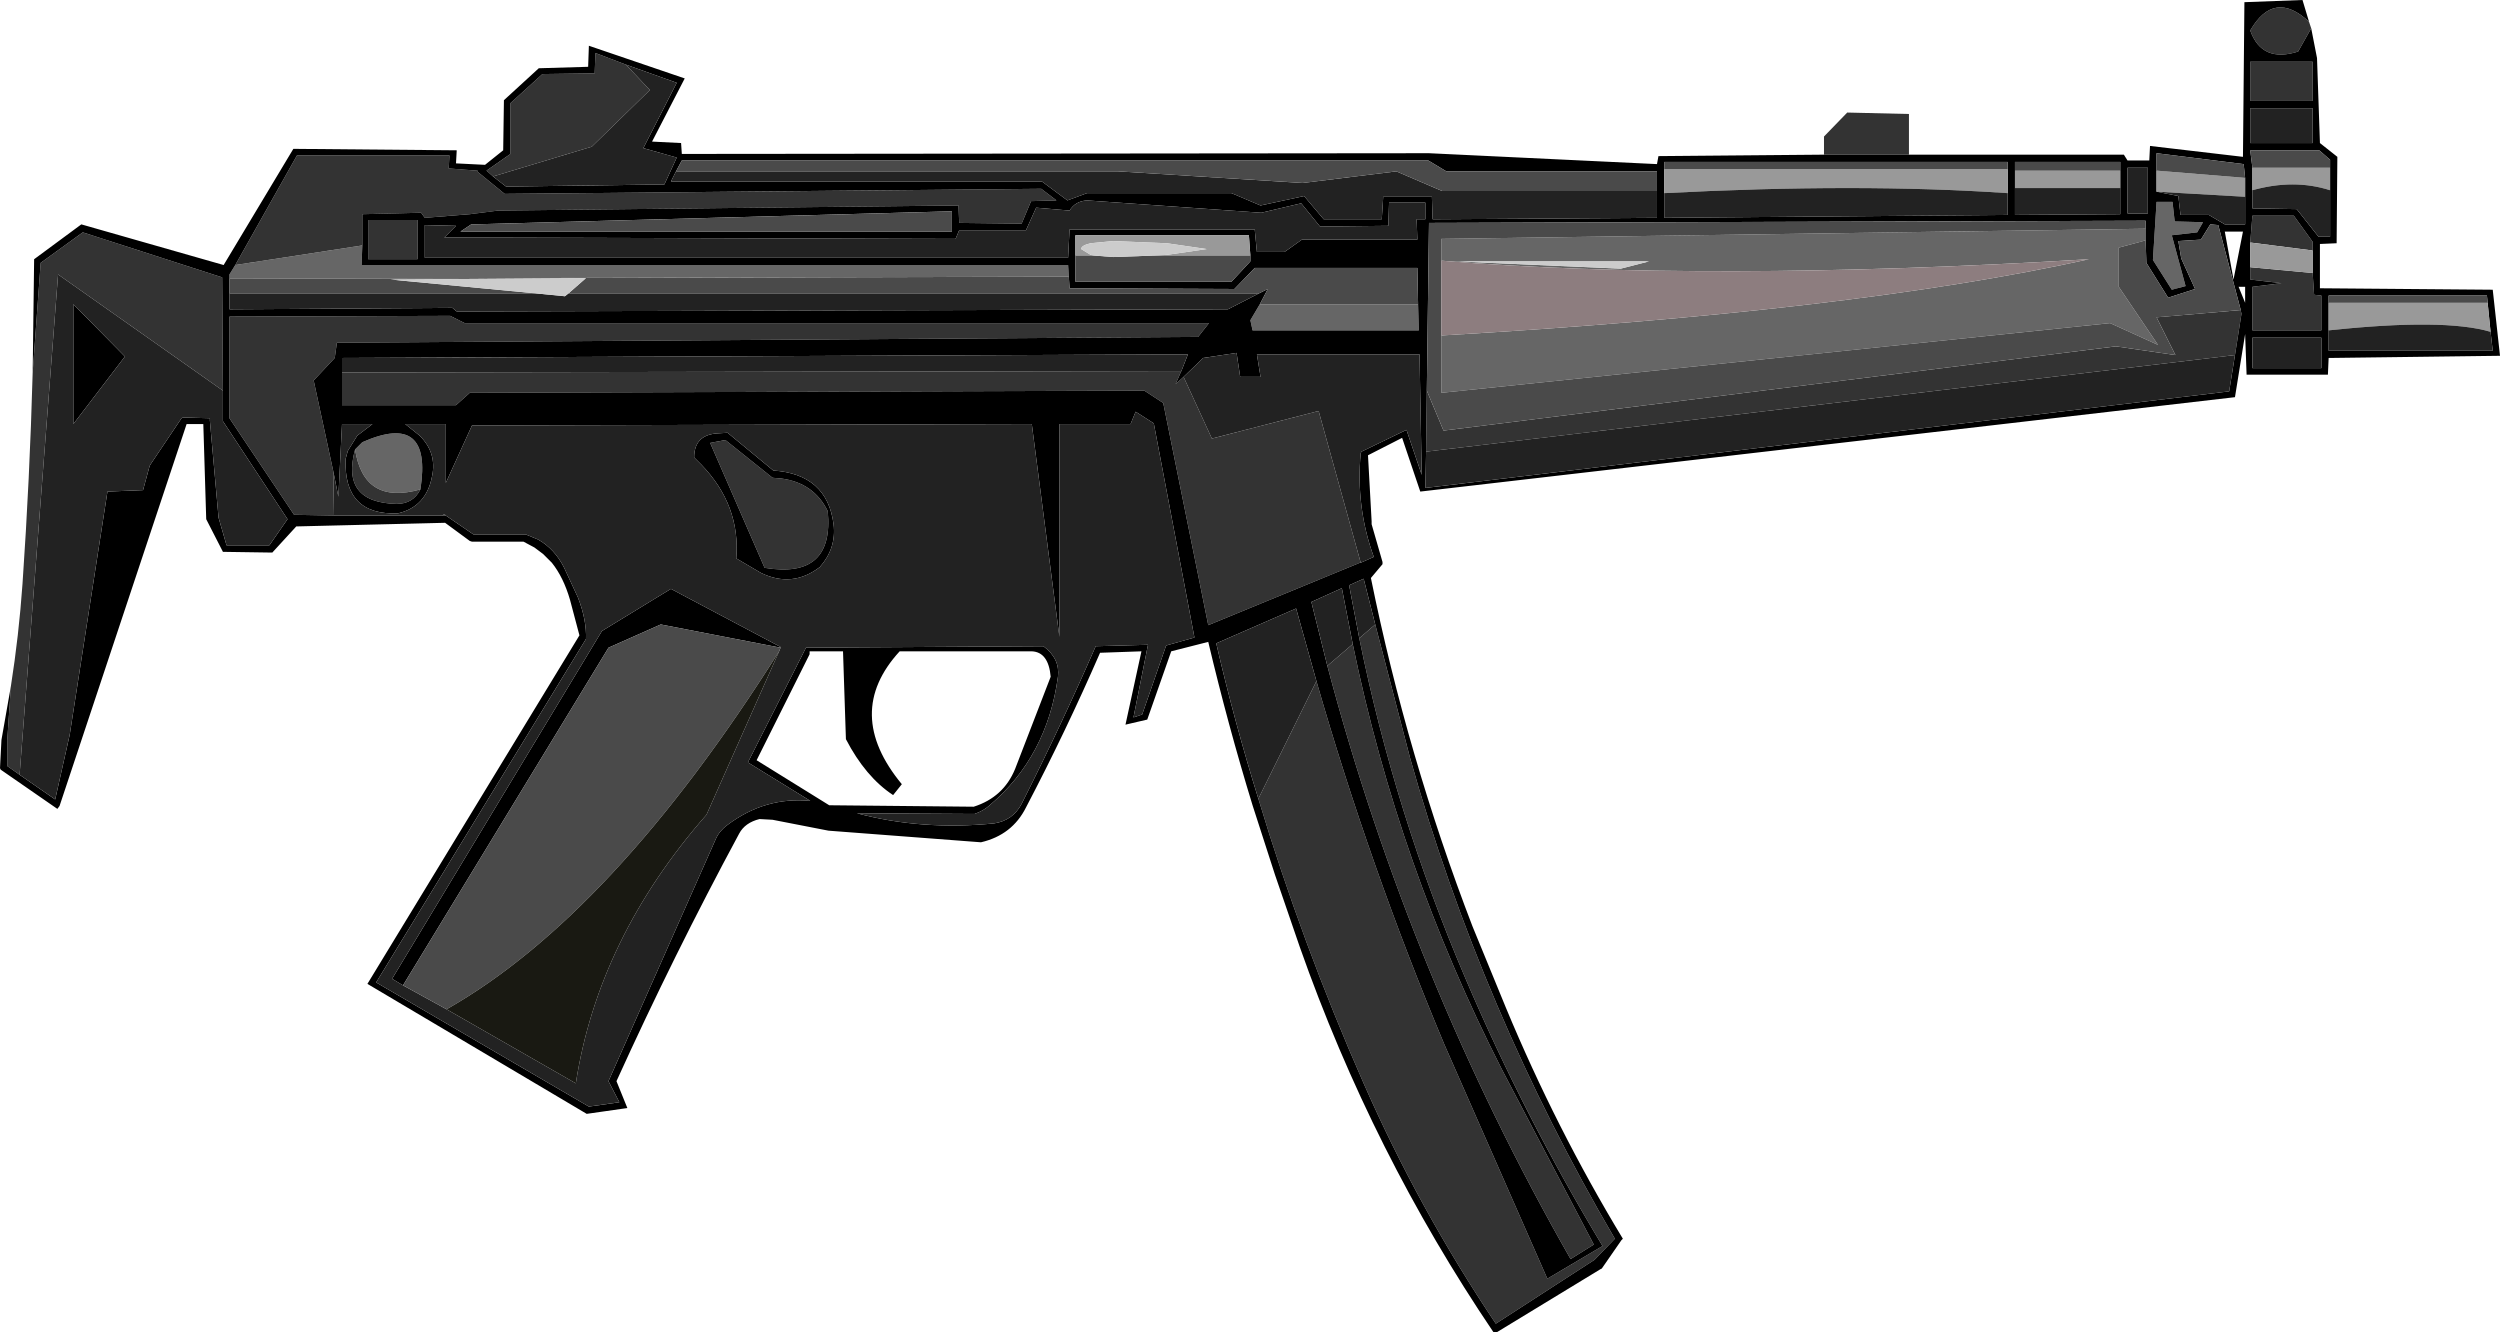
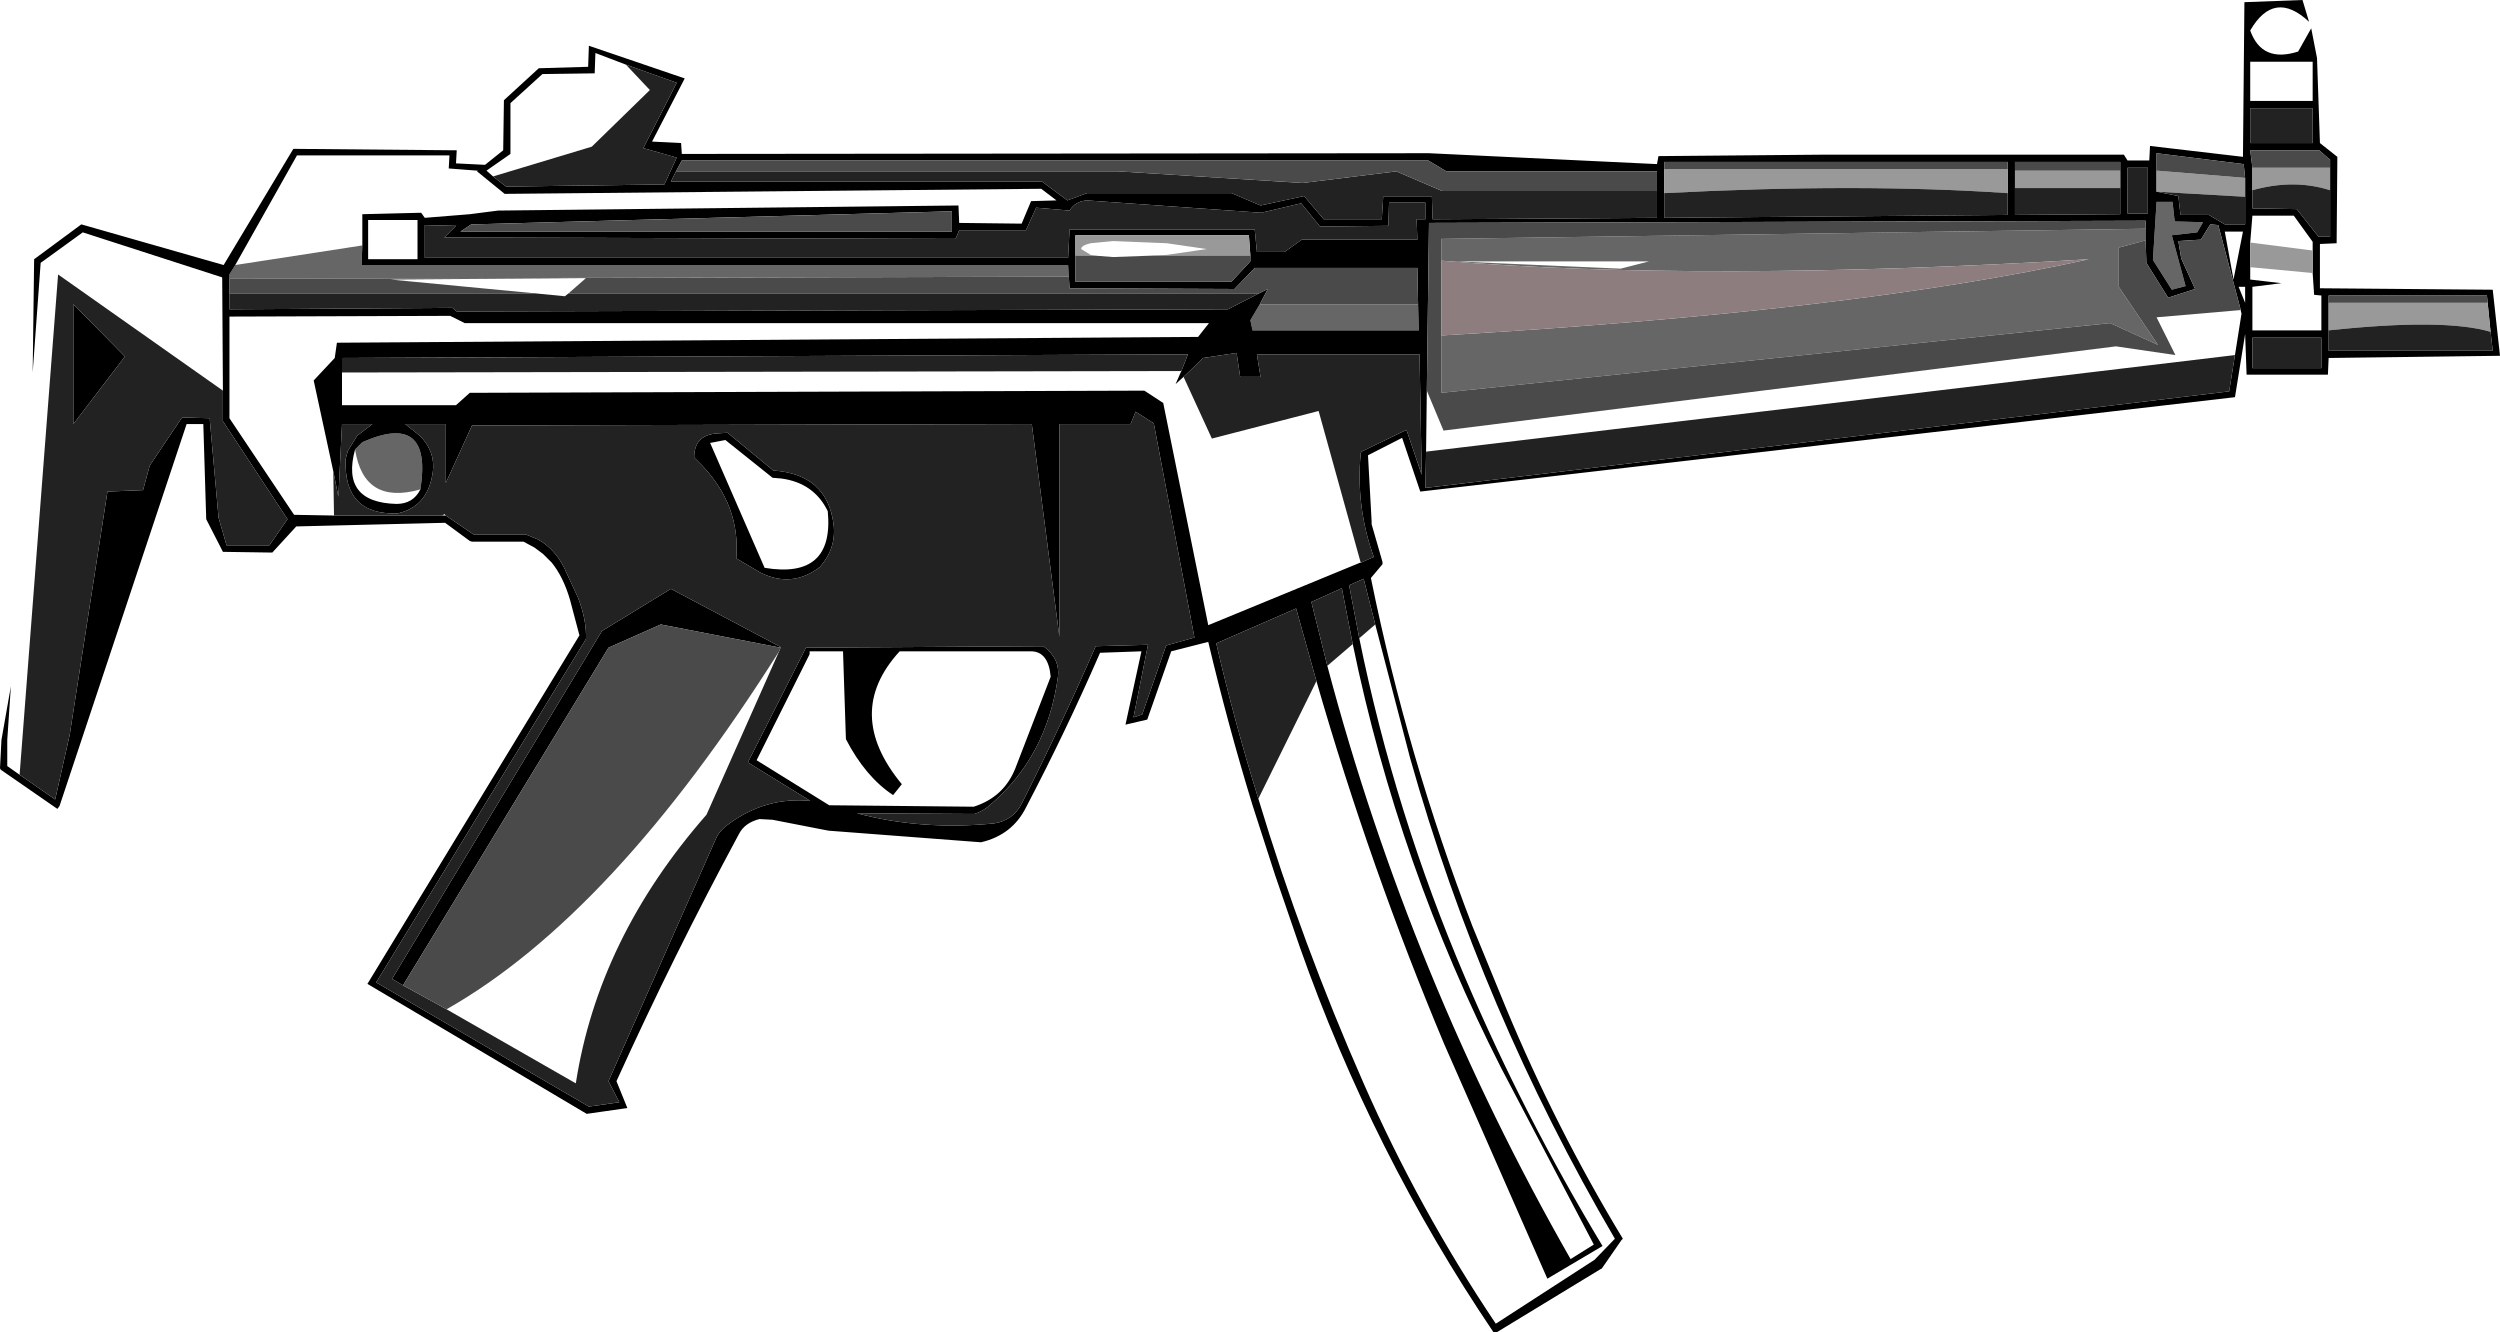
<svg xmlns="http://www.w3.org/2000/svg" height="91.75px" width="172.15px">
  <g transform="matrix(1.0, 0.0, 0.0, 1.0, 86.9, 46.9)">
    <path d="M26.65 -28.9 L13.35 -28.9 24.7 -28.4 26.65 -28.9 M12.35 -28.95 L12.35 -30.45 60.85 -31.15 60.85 -30.35 59.0 -29.85 59.0 -27.15 61.7 -23.15 58.4 -24.65 12.35 -19.85 12.35 -23.8 Q40.7 -25.45 56.95 -29.05 30.55 -27.45 12.35 -28.95 M10.75 -25.95 L10.8 -24.15 -0.65 -24.15 -0.8 -24.85 -0.15 -25.95 10.75 -25.95 M-71.1 -27.7 L-71.1 -27.9 -71.1 -28.0 -70.7 -28.65 -61.95 -30.0 -62.0 -28.65 -13.35 -28.65 -13.3 -27.85 -71.1 -27.7 M62.7 -33.0 L62.85 -31.65 64.8 -31.6 64.4 -30.9 62.65 -30.7 63.6 -27.2 62.65 -26.95 61.35 -29.0 61.6 -33.0 62.7 -33.0 M-62.45 -15.95 L-61.95 -16.45 Q-57.1 -18.6 -57.95 -13.2 -61.85 -12.1 -62.45 -15.95" fill="#666666" fill-rule="evenodd" stroke="none" />
-     <path d="M38.7 -36.25 L38.7 -37.5 40.3 -39.15 44.55 -39.05 44.55 -36.25 38.7 -36.25 M72.1 -45.4 L72.25 -44.95 71.35 -43.35 Q68.85 -42.55 68.05 -44.8 69.7 -47.65 72.1 -45.4 M-86.15 0.35 Q-85.6 -3.15 -85.35 -6.7 -84.85 -13.95 -84.65 -21.25 L-84.1 -28.8 -81.2 -30.9 -71.6 -27.8 -71.55 -20.0 -82.9 -28.0 -85.55 6.45 -86.4 5.85 -86.4 4.05 -86.15 0.35 M11.35 -20.0 L12.5 -17.25 58.8 -23.05 62.9 -22.45 61.6 -25.05 67.4 -25.55 67.4 -25.5 67.45 -25.3 67.0 -22.45 11.3 -15.8 11.35 -20.0 M-70.7 -28.65 L-66.45 -36.2 -55.95 -36.2 -56.0 -35.3 -54.05 -35.15 -54.05 -35.1 -52.15 -33.55 -15.2 -33.9 -14.15 -33.1 -15.9 -33.05 -16.55 -31.5 -20.85 -31.55 -20.9 -32.75 -52.6 -32.4 -54.55 -32.15 -57.65 -31.9 -57.9 -32.25 -61.95 -32.15 -61.95 -30.0 -70.7 -28.65 M6.8 -8.15 L6.75 -8.15 -3.7 -3.85 -6.8 -19.15 -8.1 -20.0 -54.55 -19.85 -55.5 -19.0 -63.35 -19.0 -63.35 -21.25 -5.55 -21.35 -5.6 -21.25 -5.95 -20.45 -5.4 -20.95 -3.45 -16.7 3.9 -18.6 6.8 -8.15 M6.7 -2.95 L7.8 -3.9 10.2 5.3 Q15.1 22.7 24.3 38.4 L22.9 39.85 16.1 44.25 Q10.8 36.35 7.0 27.7 2.75 18.05 -0.25 8.1 L3.75 0.0 Q7.45 12.85 12.55 25.0 L19.65 41.15 23.45 38.9 Q18.05 29.95 14.0 20.45 9.15 9.1 6.7 -2.95 M6.25 -2.55 Q9.4 12.75 16.5 26.7 L22.85 38.8 21.25 39.8 Q10.2 20.45 4.5 -1.05 L6.25 -2.55 M72.35 -39.95 L68.05 -39.95 68.05 -42.65 72.35 -42.65 72.35 -39.95 M68.05 -30.2 L68.2 -32.05 71.05 -32.05 72.35 -30.25 72.35 -29.65 68.05 -30.2 M72.35 -28.1 L72.45 -26.6 72.95 -26.55 72.95 -24.15 68.2 -24.15 68.2 -27.15 70.2 -27.4 68.05 -27.65 68.05 -28.5 72.35 -28.1 M-52.95 -34.75 L-53.4 -35.15 -51.75 -36.3 -51.75 -39.8 -49.55 -41.8 -45.95 -41.85 -45.9 -43.25 -43.8 -42.45 -42.15 -40.7 -46.15 -36.8 -52.95 -34.75 M-58.15 -31.75 L-58.15 -29.05 -61.55 -29.05 -61.55 -31.75 -58.15 -31.75 M-63.9 -11.4 L-66.65 -11.45 -71.1 -18.1 -71.1 -25.1 -55.9 -25.15 -54.9 -24.65 -3.65 -24.65 -4.4 -23.7 -63.7 -23.3 -63.85 -22.25 -65.3 -20.7 -63.95 -14.45 -63.9 -11.4 M-56.2 -11.4 L-56.45 -11.4 -56.3 -11.5 -56.2 -11.4 M-62.45 -15.95 Q-61.85 -12.1 -57.95 -13.2 -58.45 -12.2 -59.6 -12.2 -63.45 -12.3 -62.45 -15.95 M-29.9 -11.7 Q-29.45 -7.0 -34.25 -7.8 L-38.0 -16.4 -36.95 -16.6 -33.7 -14.0 -33.1 -13.95 Q-30.85 -13.65 -29.9 -11.7" fill="#333333" fill-rule="evenodd" stroke="none" />
    <path d="M38.7 -36.25 L44.55 -36.25 59.35 -36.25 59.6 -35.85 61.1 -35.85 61.15 -36.85 67.55 -36.1 67.65 -46.75 71.65 -46.9 72.1 -45.4 Q69.7 -47.65 68.05 -44.8 68.85 -42.55 71.35 -43.35 L72.25 -44.95 72.65 -42.9 72.85 -37.05 74.05 -36.1 74.0 -30.15 72.85 -30.1 72.85 -27.05 84.75 -26.95 85.25 -22.4 73.45 -22.25 73.4 -21.1 67.8 -21.1 67.7 -23.9 67.0 -19.55 10.9 -13.05 9.65 -16.75 7.3 -15.55 7.55 -11.0 7.55 -10.85 7.55 -10.8 8.3 -8.2 8.3 -8.05 7.5 -7.1 Q10.0 5.2 14.5 16.9 L16.8 22.5 Q20.25 30.8 24.85 38.4 L24.75 38.5 23.4 40.45 23.3 40.5 16.15 44.85 15.95 44.85 Q7.6 32.5 2.6 18.3 L0.9 13.35 -0.65 8.55 Q-2.35 3.0 -3.7 -2.7 L-6.25 -2.05 -7.9 2.65 -9.4 3.0 -8.3 -2.05 -11.15 -1.95 Q-13.5 3.45 -16.25 8.7 -17.2 10.6 -19.35 11.1 L-29.85 10.3 -33.7 9.55 -34.6 9.5 Q-35.6 9.75 -36.0 10.5 -40.5 18.85 -44.45 27.55 L-43.7 29.4 -46.5 29.8 -61.6 20.85 -47.0 -3.15 -47.65 -5.6 Q-48.1 -7.15 -48.9 -8.15 L-49.5 -8.75 -50.1 -9.2 -50.85 -9.6 -54.4 -9.6 -54.55 -9.65 -56.25 -10.9 -66.5 -10.65 -68.15 -8.85 -71.55 -8.9 -71.6 -9.0 -72.65 -11.05 -72.7 -11.15 -72.9 -17.7 -74.05 -17.7 -82.8 8.6 -82.95 8.8 -86.85 6.1 -86.9 6.0 -86.8 4.05 -86.15 0.35 -86.4 4.05 -86.4 5.85 -85.55 6.45 -83.1 8.15 -82.1 3.7 -79.5 -13.05 -77.05 -13.15 -76.6 -14.8 -76.55 -14.9 -74.4 -18.1 -74.3 -18.15 -72.45 -18.1 -72.45 -17.95 -71.85 -11.25 -71.3 -9.35 -68.35 -9.35 -67.1 -11.15 -71.55 -17.9 -71.55 -20.0 -71.6 -27.8 -81.2 -30.9 -84.1 -28.8 -84.65 -21.25 -84.55 -29.05 -81.3 -31.45 -71.5 -28.65 -66.7 -36.65 -55.45 -36.55 -55.5 -35.65 -53.5 -35.55 -52.25 -36.55 -52.2 -40.0 -49.8 -42.2 -46.4 -42.3 -46.35 -43.75 -39.75 -41.5 -42.0 -37.15 -40.0 -37.05 -39.95 -36.3 11.5 -36.35 27.2 -35.6 27.3 -36.15 38.7 -36.25 M27.2 -33.75 L27.2 -35.1 12.7 -35.1 11.45 -35.85 -39.95 -35.85 -40.35 -35.1 -40.7 -34.4 -15.15 -34.4 -13.4 -33.1 -12.05 -33.6 -2.1 -33.6 -0.1 -32.75 2.9 -33.4 4.25 -31.8 8.25 -31.8 8.35 -33.35 11.7 -33.35 11.75 -31.8 27.2 -31.9 27.2 -33.75 M27.7 -35.25 L27.7 -33.6 27.7 -31.9 51.35 -32.1 51.35 -33.6 51.35 -35.25 51.35 -35.75 27.7 -35.75 27.7 -35.25 M8.75 -32.95 L8.7 -31.35 4.0 -31.3 2.7 -32.9 -0.05 -32.25 -12.05 -33.1 Q-12.85 -33.05 -13.25 -32.4 L-15.55 -32.6 -16.25 -31.05 -20.85 -31.05 -21.1 -30.45 -56.3 -30.55 -55.5 -31.35 -57.65 -31.4 -57.65 -29.15 -13.35 -29.15 -13.25 -31.1 -0.5 -31.1 -0.35 -29.55 1.55 -29.55 2.75 -30.4 10.7 -30.4 10.65 -31.8 11.25 -31.8 11.25 -32.95 8.75 -32.95 M60.85 -31.15 L60.85 -31.7 11.5 -31.55 11.35 -20.0 11.3 -15.8 11.25 -13.3 66.6 -19.95 67.0 -22.45 67.45 -25.3 67.4 -25.5 67.4 -25.55 65.85 -31.4 65.3 -31.45 64.65 -30.4 63.1 -30.3 63.3 -29.1 64.25 -27.0 62.4 -26.4 60.9 -28.8 60.85 -30.35 60.85 -31.15 M10.75 -25.95 L10.7 -28.45 -0.5 -28.45 -1.9 -27.0 -13.25 -27.05 -13.3 -27.85 -13.35 -28.65 -62.0 -28.65 -61.95 -30.0 -61.95 -32.15 -57.9 -32.25 -57.65 -31.9 -54.55 -32.15 -52.6 -32.4 -20.9 -32.75 -20.85 -31.55 -16.55 -31.5 -15.9 -33.05 -14.15 -33.1 -15.2 -33.9 -52.15 -33.55 -54.05 -35.1 -54.0 -35.15 -54.05 -35.15 -56.0 -35.3 -55.95 -36.2 -66.45 -36.2 -70.7 -28.65 -71.1 -28.0 -71.1 -27.9 -71.1 -27.7 -71.1 -26.7 -71.1 -25.6 -55.75 -25.7 -55.45 -25.45 -2.35 -25.6 -0.2 -26.7 0.4 -27.0 -0.15 -25.95 -0.8 -24.85 -0.65 -24.15 10.8 -24.15 10.75 -25.95 M6.8 -8.15 L7.7 -8.55 Q6.45 -12.0 6.8 -15.7 L6.85 -15.8 9.95 -17.3 11.0 -14.2 10.85 -22.5 -0.35 -22.5 -0.1 -20.95 -1.5 -20.95 -1.75 -22.6 -4.05 -22.25 -5.4 -20.95 -5.95 -20.45 -5.6 -21.25 -5.55 -21.35 -5.1 -22.5 -63.35 -22.25 -63.35 -21.25 -63.35 -19.0 -55.5 -19.0 -54.55 -19.85 -8.1 -20.0 -6.8 -19.15 -3.7 -3.85 6.75 -8.15 6.8 -8.15 M7.8 -3.9 L7.0 -7.05 6.0 -6.6 6.7 -2.95 Q9.15 9.1 14.0 20.45 18.05 29.95 23.45 38.9 L19.65 41.15 12.55 25.0 Q7.45 12.85 3.75 0.0 L2.35 -5.0 -3.15 -2.6 Q-1.9 2.8 -0.25 8.1 2.75 18.05 7.0 27.7 10.8 36.35 16.1 44.25 L22.9 39.85 24.3 38.4 Q15.1 22.7 10.2 5.3 L7.8 -3.9 M6.25 -2.55 L5.5 -6.4 3.4 -5.45 4.5 -1.05 Q10.2 20.45 21.25 39.8 L22.85 38.8 16.5 26.7 Q9.4 12.75 6.25 -2.55 M72.35 -39.95 L72.35 -42.65 68.05 -42.65 68.05 -39.95 72.35 -39.95 M67.7 -33.35 L67.7 -34.65 67.6 -35.6 61.6 -36.35 61.6 -35.15 61.6 -33.7 63.1 -33.4 63.25 -32.1 65.2 -32.1 66.3 -31.45 67.7 -31.45 67.7 -33.35 M68.2 -33.8 L68.2 -32.55 71.25 -32.5 72.75 -30.6 73.55 -30.6 73.55 -33.8 73.55 -35.35 73.55 -35.9 72.8 -36.55 68.05 -36.55 68.2 -35.35 68.2 -33.8 M67.55 -30.95 L66.3 -30.95 66.9 -27.65 67.55 -30.95 M62.7 -33.0 L61.6 -33.0 61.35 -29.0 62.65 -26.95 63.6 -27.2 62.65 -30.7 64.4 -30.9 64.8 -31.6 62.85 -31.65 62.7 -33.0 M61.0 -35.35 L59.6 -35.35 59.6 -32.2 61.0 -32.2 61.0 -35.35 M68.05 -30.2 L68.05 -28.5 68.05 -27.65 70.2 -27.4 68.2 -27.15 68.2 -24.15 72.95 -24.15 72.95 -26.55 72.45 -26.6 72.35 -28.1 72.35 -29.65 72.35 -30.25 71.05 -32.05 68.2 -32.05 68.05 -30.2 M67.25 -27.15 L67.7 -26.05 67.7 -27.15 67.25 -27.15 M84.4 -26.05 L84.35 -26.55 73.45 -26.55 73.45 -26.05 73.45 -24.15 73.45 -22.75 84.75 -22.75 84.6 -24.05 84.4 -26.05 M68.05 -37.05 L72.35 -37.05 72.35 -39.45 68.05 -39.45 68.05 -37.05 M59.1 -33.95 L59.1 -35.15 59.1 -35.75 51.85 -35.75 51.85 -35.15 51.85 -33.95 51.85 -32.1 59.1 -32.15 59.1 -33.95 M72.95 -21.55 L72.95 -23.65 68.2 -23.65 68.2 -21.55 72.95 -21.55 M-81.85 -25.95 L-78.3 -22.35 -81.85 -17.7 -81.85 -25.95 M-43.8 -42.45 L-45.9 -43.25 -45.95 -41.85 -49.55 -41.8 -51.75 -39.8 -51.75 -36.3 -53.4 -35.15 -52.95 -34.75 -52.05 -34.05 -41.15 -34.2 -40.3 -36.05 -42.6 -36.7 -40.3 -41.2 -43.8 -42.45 M-55.2 -30.95 L-21.35 -30.95 -21.35 -32.35 -54.3 -31.45 -54.45 -31.45 -55.2 -30.95 M-58.15 -31.75 L-61.55 -31.75 -61.55 -29.05 -58.15 -29.05 -58.15 -31.75 M-63.95 -14.45 L-65.3 -20.7 -63.85 -22.25 -63.7 -23.3 -4.4 -23.7 -3.65 -24.65 -54.9 -24.65 -55.9 -25.15 -71.1 -25.1 -71.1 -18.1 -66.65 -11.45 -63.9 -11.4 -56.45 -11.4 -56.2 -11.4 -54.3 -10.1 -50.8 -10.1 -50.7 -10.1 -49.85 -9.75 Q-48.7 -9.1 -48.05 -7.8 L-47.1 -5.75 Q-46.5 -4.2 -46.55 -2.9 L-61.0 20.75 -46.35 29.3 -44.25 29.0 -45.0 27.55 -37.6 10.85 Q-37.35 10.3 -36.8 9.9 -34.2 7.95 -31.1 8.25 L-35.4 5.6 -31.4 -2.3 -15.05 -2.4 Q-13.9 -1.55 -14.05 -0.3 -14.8 5.2 -18.75 8.55 -19.2 8.95 -19.8 9.15 L-27.9 9.1 Q-23.4 10.3 -18.45 9.8 -17.15 9.6 -16.55 8.45 -13.85 3.1 -11.45 -2.4 L-7.85 -2.5 -8.85 2.5 -8.25 2.3 -6.6 -2.45 -4.65 -3.0 -7.45 -17.75 -8.7 -18.55 -9.05 -17.7 -13.95 -17.7 -13.95 -3.05 -15.85 -17.7 -54.4 -17.6 -56.2 -13.65 -56.2 -17.7 -59.0 -17.7 -58.0 -16.9 Q-56.8 -15.7 -57.15 -14.1 -57.55 -12.0 -59.5 -11.55 -63.25 -11.4 -63.1 -15.3 L-62.95 -15.85 -62.3 -16.9 -61.25 -17.7 -63.35 -17.7 -63.6 -12.7 -63.95 -14.45 M-57.95 -13.2 Q-57.1 -18.6 -61.95 -16.45 L-62.45 -15.95 Q-63.45 -12.3 -59.6 -12.2 -58.45 -12.2 -57.95 -13.2 M-33.15 -2.3 L-41.4 -3.9 -45.0 -2.3 -59.15 20.95 -59.9 20.5 -45.45 -3.45 -40.7 -6.35 -33.15 -2.35 -33.15 -2.3 M-12.85 -29.3 L-12.85 -27.5 -2.1 -27.5 -0.8 -28.9 -0.8 -29.3 -0.9 -30.7 -12.85 -30.7 -12.85 -29.3 M-39.1 -15.4 Q-39.1 -16.9 -37.6 -17.05 L-36.8 -17.1 -33.65 -14.5 Q-29.95 -14.25 -29.5 -10.8 -29.3 -9.15 -30.45 -7.85 -32.35 -6.4 -34.5 -7.45 L-36.2 -8.45 Q-35.9 -12.1 -38.6 -14.9 L-39.1 -15.4 M-29.9 -11.7 Q-30.85 -13.65 -33.1 -13.95 L-33.7 -14.0 -36.95 -16.6 -38.0 -16.4 -34.25 -7.8 Q-29.45 -7.0 -29.9 -11.7 L-29.9 -11.75 -29.9 -11.7 M-31.15 -1.85 L-34.8 5.45 -29.8 8.55 -19.85 8.65 Q-17.8 8.0 -17.0 6.05 L-14.55 -0.3 Q-14.7 -2.0 -15.85 -2.05 L-24.95 -2.05 Q-28.85 2.2 -24.8 7.1 L-25.4 7.85 Q-27.3 6.6 -28.65 4.0 L-28.85 -2.05 -31.15 -2.05 -31.15 -2.0 -31.15 -1.85" fill="#000000" fill-rule="evenodd" stroke="none" />
    <path d="M27.7 -33.6 L27.7 -35.25 51.35 -35.25 51.35 -33.6 Q41.1 -34.3 27.7 -33.6 M67.7 -34.65 L67.7 -33.35 61.6 -33.7 61.6 -35.15 67.7 -34.65 M68.2 -33.8 L68.2 -35.35 73.55 -35.35 73.55 -33.8 Q71.05 -34.6 68.2 -33.8 M68.05 -28.5 L68.05 -30.2 72.35 -29.65 72.35 -28.1 68.05 -28.5 M84.4 -26.05 L84.6 -24.05 Q81.4 -25.0 73.45 -24.15 L73.45 -26.05 84.4 -26.05 M59.1 -35.15 L59.1 -33.95 51.85 -33.95 51.85 -35.15 59.1 -35.15 M-7.5 -29.3 L-6.55 -29.35 -3.8 -29.75 -6.55 -30.15 -10.25 -30.3 -11.8 -30.15 Q-12.45 -30.0 -12.45 -29.75 L-11.8 -29.35 -11.55 -29.3 -12.85 -29.3 -12.85 -30.7 -0.9 -30.7 -0.8 -29.3 -7.5 -29.3" fill="#999999" fill-rule="evenodd" stroke="none" />
    <path d="M27.2 -33.75 L27.2 -31.9 11.75 -31.8 11.7 -33.35 8.35 -33.35 8.25 -31.8 4.25 -31.8 2.9 -33.4 -0.1 -32.75 -2.1 -33.6 -12.05 -33.6 -13.4 -33.1 -15.15 -34.4 -40.7 -34.4 -40.35 -35.1 -9.9 -35.1 2.8 -34.3 9.25 -35.1 12.4 -33.75 27.2 -33.75 M51.35 -33.6 L51.35 -32.1 27.7 -31.9 27.7 -33.6 Q41.1 -34.3 51.35 -33.6 M8.75 -32.95 L11.25 -32.95 11.25 -31.8 10.65 -31.8 10.7 -30.4 2.75 -30.4 1.55 -29.55 -0.35 -29.55 -0.5 -31.1 -13.25 -31.1 -13.35 -29.15 -57.65 -29.15 -57.65 -31.4 -55.5 -31.35 -56.3 -30.55 -21.1 -30.45 -20.85 -31.05 -16.25 -31.05 -15.55 -32.6 -13.25 -32.4 Q-12.85 -33.05 -12.05 -33.1 L-0.05 -32.25 2.7 -32.9 4.0 -31.3 8.7 -31.35 8.75 -32.95 M-0.2 -26.7 L-2.35 -25.6 -55.45 -25.45 -55.75 -25.7 -71.1 -25.6 -71.1 -26.7 -50.05 -26.7 -48.0 -26.5 -47.75 -26.7 -0.2 -26.7 M67.0 -22.45 L66.6 -19.95 11.25 -13.3 11.3 -15.8 67.0 -22.45 M-5.4 -20.95 L-4.05 -22.25 -1.75 -22.6 -1.5 -20.95 -0.1 -20.95 -0.35 -22.5 10.85 -22.5 11.0 -14.2 9.95 -17.3 6.85 -15.8 6.8 -15.7 Q6.45 -12.0 7.7 -8.55 L6.8 -8.15 3.9 -18.6 -3.45 -16.7 -5.4 -20.95 M-63.35 -21.25 L-63.35 -22.25 -5.1 -22.5 -5.55 -21.35 -63.35 -21.25 M6.7 -2.95 L6.0 -6.6 7.0 -7.05 7.8 -3.9 6.7 -2.95 M-0.25 8.1 Q-1.9 2.8 -3.15 -2.6 L2.35 -5.0 3.75 0.0 -0.25 8.1 M4.5 -1.05 L3.4 -5.45 5.5 -6.4 6.25 -2.55 4.5 -1.05 M67.7 -33.35 L67.7 -31.45 66.3 -31.45 65.2 -32.1 63.25 -32.1 63.1 -33.4 61.6 -33.7 67.7 -33.35 M73.55 -33.8 L73.55 -30.6 72.75 -30.6 71.25 -32.5 68.2 -32.55 68.2 -33.8 Q71.05 -34.6 73.55 -33.8 M61.0 -35.35 L61.0 -32.2 59.6 -32.2 59.6 -35.35 61.0 -35.35 M84.6 -24.05 L84.75 -22.75 73.45 -22.75 73.45 -24.15 Q81.4 -25.0 84.6 -24.05 M68.05 -37.05 L68.05 -39.45 72.35 -39.45 72.35 -37.05 68.05 -37.05 M59.1 -33.95 L59.1 -32.15 51.85 -32.1 51.85 -33.95 59.1 -33.95 M72.95 -21.55 L68.2 -21.55 68.2 -23.65 72.95 -23.65 72.95 -21.55 M-81.85 -25.95 L-81.85 -17.7 -78.3 -22.35 -81.85 -25.95 M-71.55 -20.0 L-71.55 -17.9 -67.1 -11.15 -68.35 -9.35 -71.3 -9.35 -71.85 -11.25 -72.45 -17.95 -72.45 -18.1 -74.3 -18.15 -74.4 -18.1 -76.55 -14.9 -76.6 -14.8 -77.05 -13.15 -79.5 -13.05 -82.1 3.7 -83.1 8.15 -85.55 6.45 -82.9 -28.0 -71.55 -20.0 M-43.8 -42.45 L-40.3 -41.2 -42.6 -36.7 -40.3 -36.05 -41.15 -34.2 -52.05 -34.05 -52.95 -34.75 -46.15 -36.8 -42.15 -40.7 -43.8 -42.45 M-63.9 -11.4 L-63.95 -14.45 -63.6 -12.7 -63.35 -17.7 -61.25 -17.7 -62.3 -16.9 -62.95 -15.85 -63.1 -15.3 Q-63.25 -11.4 -59.5 -11.55 -57.55 -12.0 -57.15 -14.1 -56.8 -15.7 -58.0 -16.9 L-59.0 -17.7 -56.2 -17.7 -56.2 -13.65 -54.4 -17.6 -15.85 -17.7 -13.95 -3.05 -13.95 -17.7 -9.05 -17.7 -8.7 -18.55 -7.45 -17.75 -4.65 -3.0 -6.6 -2.45 -8.25 2.3 -8.85 2.5 -7.85 -2.5 -11.45 -2.4 Q-13.85 3.1 -16.55 8.45 -17.15 9.6 -18.45 9.8 -23.4 10.3 -27.9 9.1 L-19.8 9.15 Q-19.2 8.95 -18.75 8.55 -14.8 5.2 -14.05 -0.3 -13.9 -1.55 -15.05 -2.4 L-31.4 -2.3 -35.4 5.6 -31.1 8.25 Q-34.2 7.95 -36.8 9.9 -37.35 10.3 -37.6 10.85 L-45.0 27.55 -44.25 29.0 -46.35 29.3 -61.0 20.75 -46.55 -2.9 Q-46.5 -4.2 -47.1 -5.75 L-48.05 -7.8 Q-48.7 -9.1 -49.85 -9.75 L-50.7 -10.1 -50.8 -10.1 -54.3 -10.1 -56.2 -11.4 -56.3 -11.5 -56.45 -11.4 -63.9 -11.4 M-59.15 20.95 L-56.15 22.6 -47.25 27.7 Q-45.7 17.7 -38.25 9.2 L-33.25 -2.05 -33.15 -2.3 -33.15 -2.35 -40.7 -6.35 -45.45 -3.45 -59.9 20.5 -59.15 20.95 M-39.1 -15.4 L-38.6 -14.9 Q-35.9 -12.1 -36.2 -8.45 L-34.5 -7.45 Q-32.35 -6.4 -30.45 -7.85 -29.3 -9.15 -29.5 -10.8 -29.95 -14.25 -33.65 -14.5 L-36.8 -17.1 -37.6 -17.05 Q-39.1 -16.9 -39.1 -15.4" fill="#222222" fill-rule="evenodd" stroke="none" />
    <path d="M-40.35 -35.1 L-39.95 -35.85 11.45 -35.85 12.7 -35.1 27.2 -35.1 27.2 -33.75 12.4 -33.75 9.25 -35.1 2.8 -34.3 -9.9 -35.1 -40.35 -35.1 M27.7 -35.25 L27.7 -35.75 51.35 -35.75 51.35 -35.25 27.7 -35.25 M60.85 -31.15 L12.35 -30.45 12.35 -28.95 12.35 -23.8 12.35 -19.85 58.4 -24.65 61.7 -23.15 59.0 -27.15 59.0 -29.85 60.85 -30.35 60.9 -28.8 62.4 -26.4 64.25 -27.0 63.3 -29.1 63.1 -30.3 64.65 -30.4 65.3 -31.45 65.85 -31.4 67.4 -25.55 61.6 -25.05 62.9 -22.45 58.8 -23.05 12.5 -17.25 11.35 -20.0 11.5 -31.55 60.85 -31.7 60.85 -31.15 M-13.3 -27.85 L-13.25 -27.05 -1.9 -27.0 -0.5 -28.45 10.7 -28.45 10.75 -25.95 -0.15 -25.95 0.4 -27.0 -0.2 -26.7 -47.75 -26.7 -46.55 -27.75 -60.0 -27.65 -50.05 -26.7 -71.1 -26.7 -71.1 -27.7 -13.3 -27.85 M61.6 -35.15 L61.6 -36.35 67.6 -35.6 67.7 -34.65 61.6 -35.15 M68.2 -35.35 L68.05 -36.55 72.8 -36.55 73.55 -35.9 73.55 -35.35 68.2 -35.35 M73.45 -26.05 L73.45 -26.55 84.35 -26.55 84.4 -26.05 73.45 -26.05 M51.85 -35.15 L51.85 -35.75 59.1 -35.75 59.1 -35.15 51.85 -35.15 M-55.2 -30.95 L-54.45 -31.45 -54.3 -31.45 -21.35 -32.35 -21.35 -30.95 -55.2 -30.95 M-59.15 20.95 L-45.0 -2.3 -41.4 -3.9 -33.15 -2.3 -33.25 -2.05 Q-44.7 16.1 -56.15 22.6 L-59.15 20.95 M-11.55 -29.3 L-10.25 -29.2 -7.5 -29.3 -0.8 -29.3 -0.8 -28.9 -2.1 -27.5 -12.85 -27.5 -12.85 -29.3 -11.55 -29.3" fill="#4a4a4a" fill-rule="evenodd" stroke="none" />
    <path d="M12.35 -23.8 L12.35 -28.95 Q30.55 -27.45 56.95 -29.05 40.7 -25.45 12.35 -23.8" fill="#8d7d7f" fill-rule="evenodd" stroke="none" />
-     <path d="M-56.15 22.6 Q-44.7 16.1 -33.25 -2.05 L-38.25 9.2 Q-45.7 17.7 -47.25 27.7 L-56.15 22.6" fill="#191912" fill-rule="evenodd" stroke="none" />
-     <path d="M26.65 -28.9 L24.7 -28.4 13.35 -28.9 26.65 -28.9 M-50.05 -26.7 L-60.0 -27.65 -46.55 -27.75 -47.75 -26.7 -48.0 -26.5 -50.05 -26.7 M-7.5 -29.3 L-10.25 -29.2 -11.55 -29.3 -11.8 -29.35 -12.45 -29.75 Q-12.45 -30.0 -11.8 -30.15 L-10.25 -30.3 -6.55 -30.15 -3.8 -29.75 -6.55 -29.35 -7.5 -29.3" fill="#cccccc" fill-rule="evenodd" stroke="none" />
  </g>
</svg>